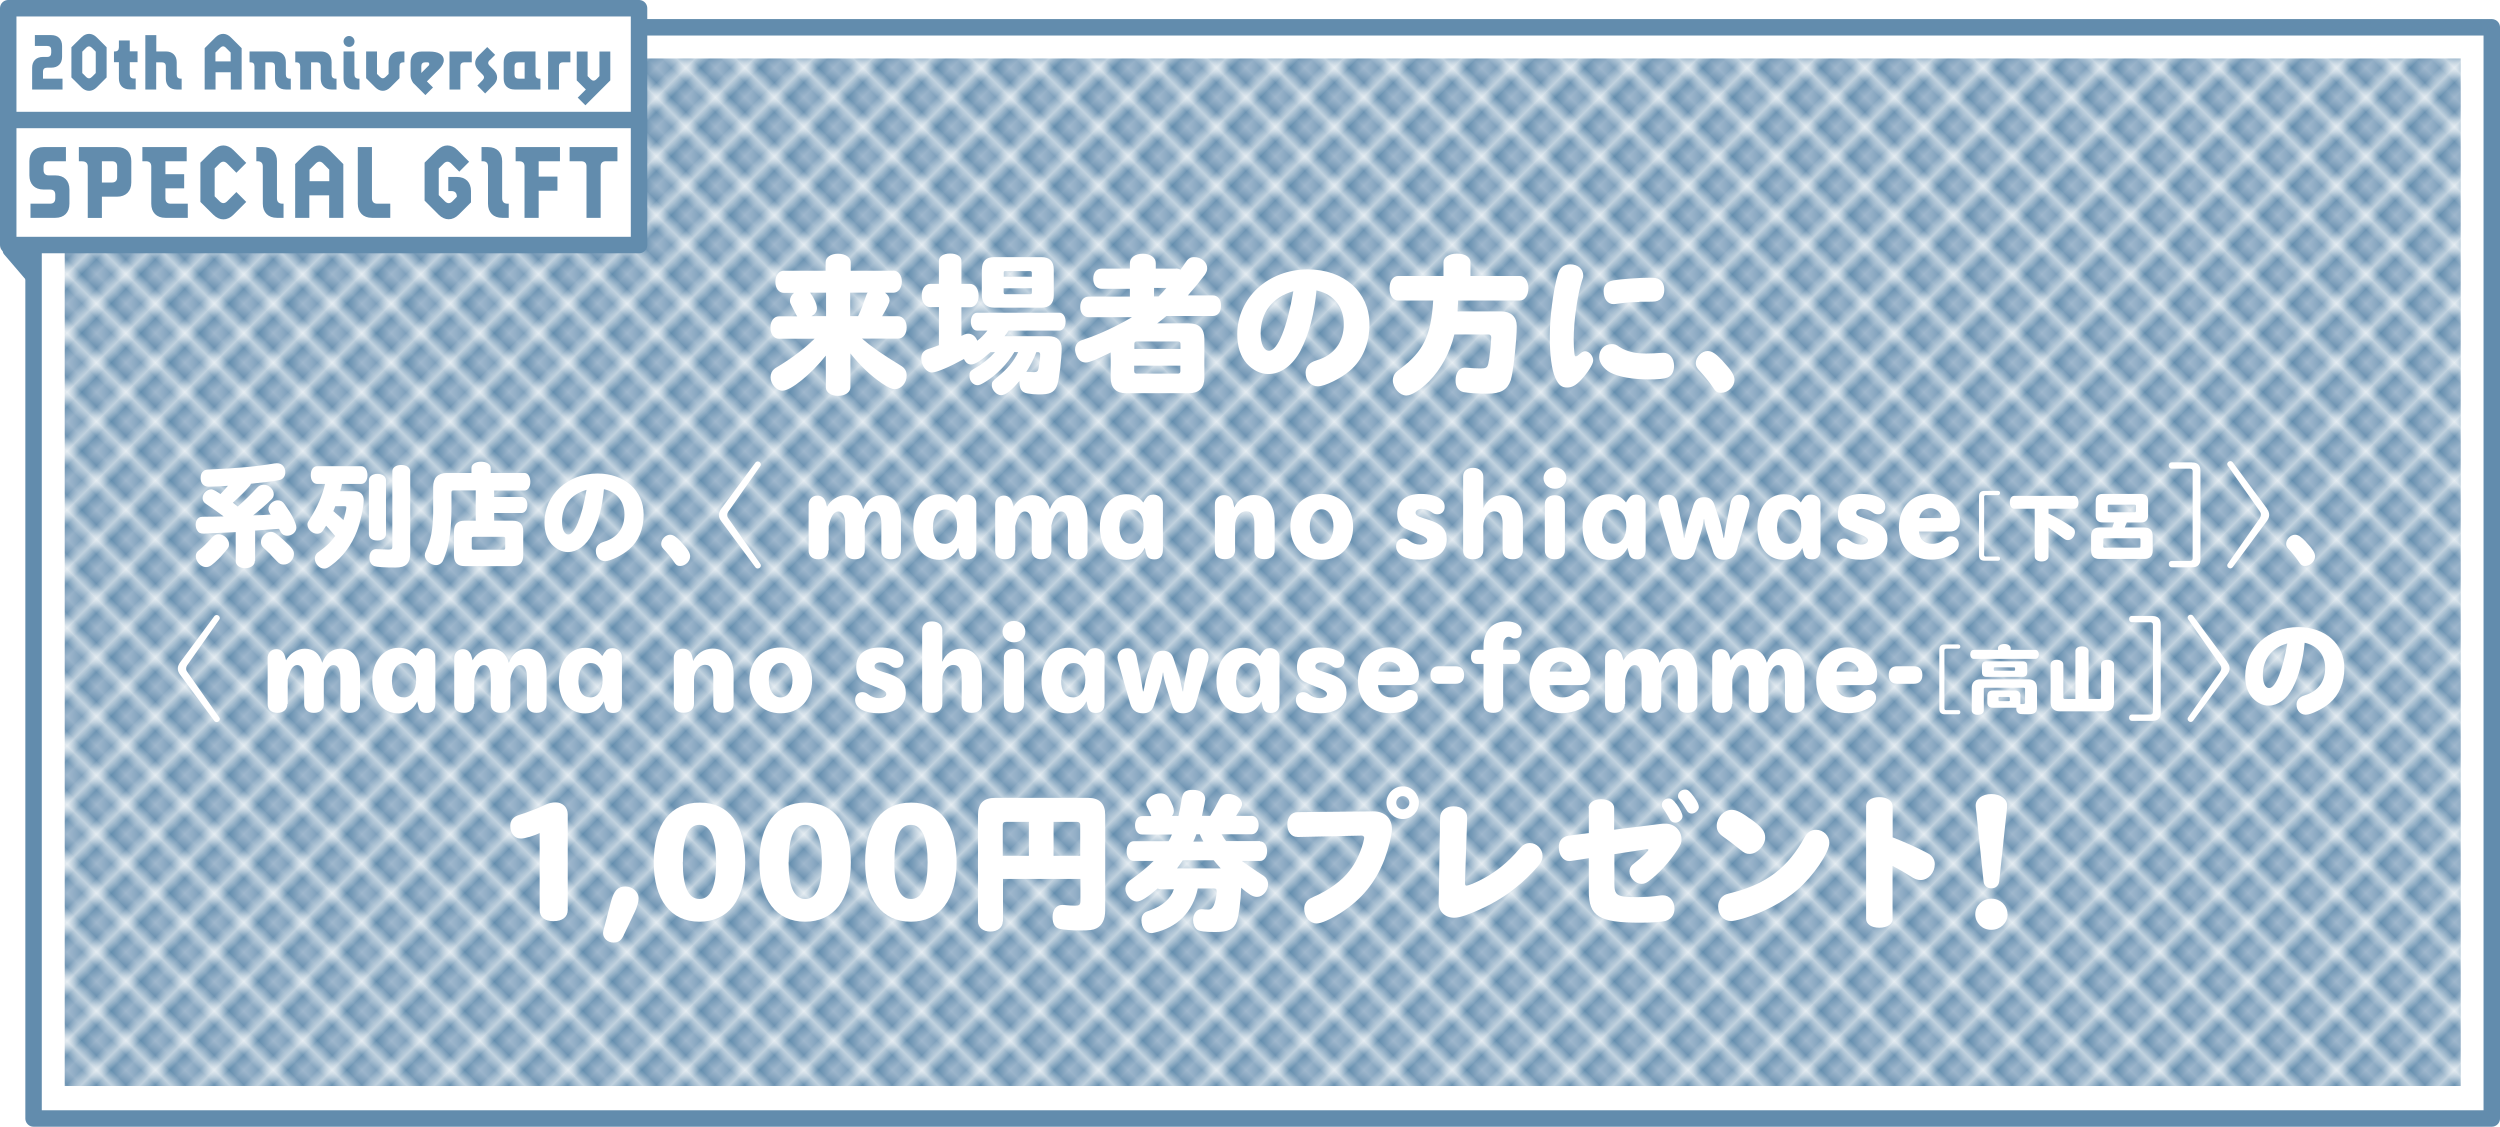
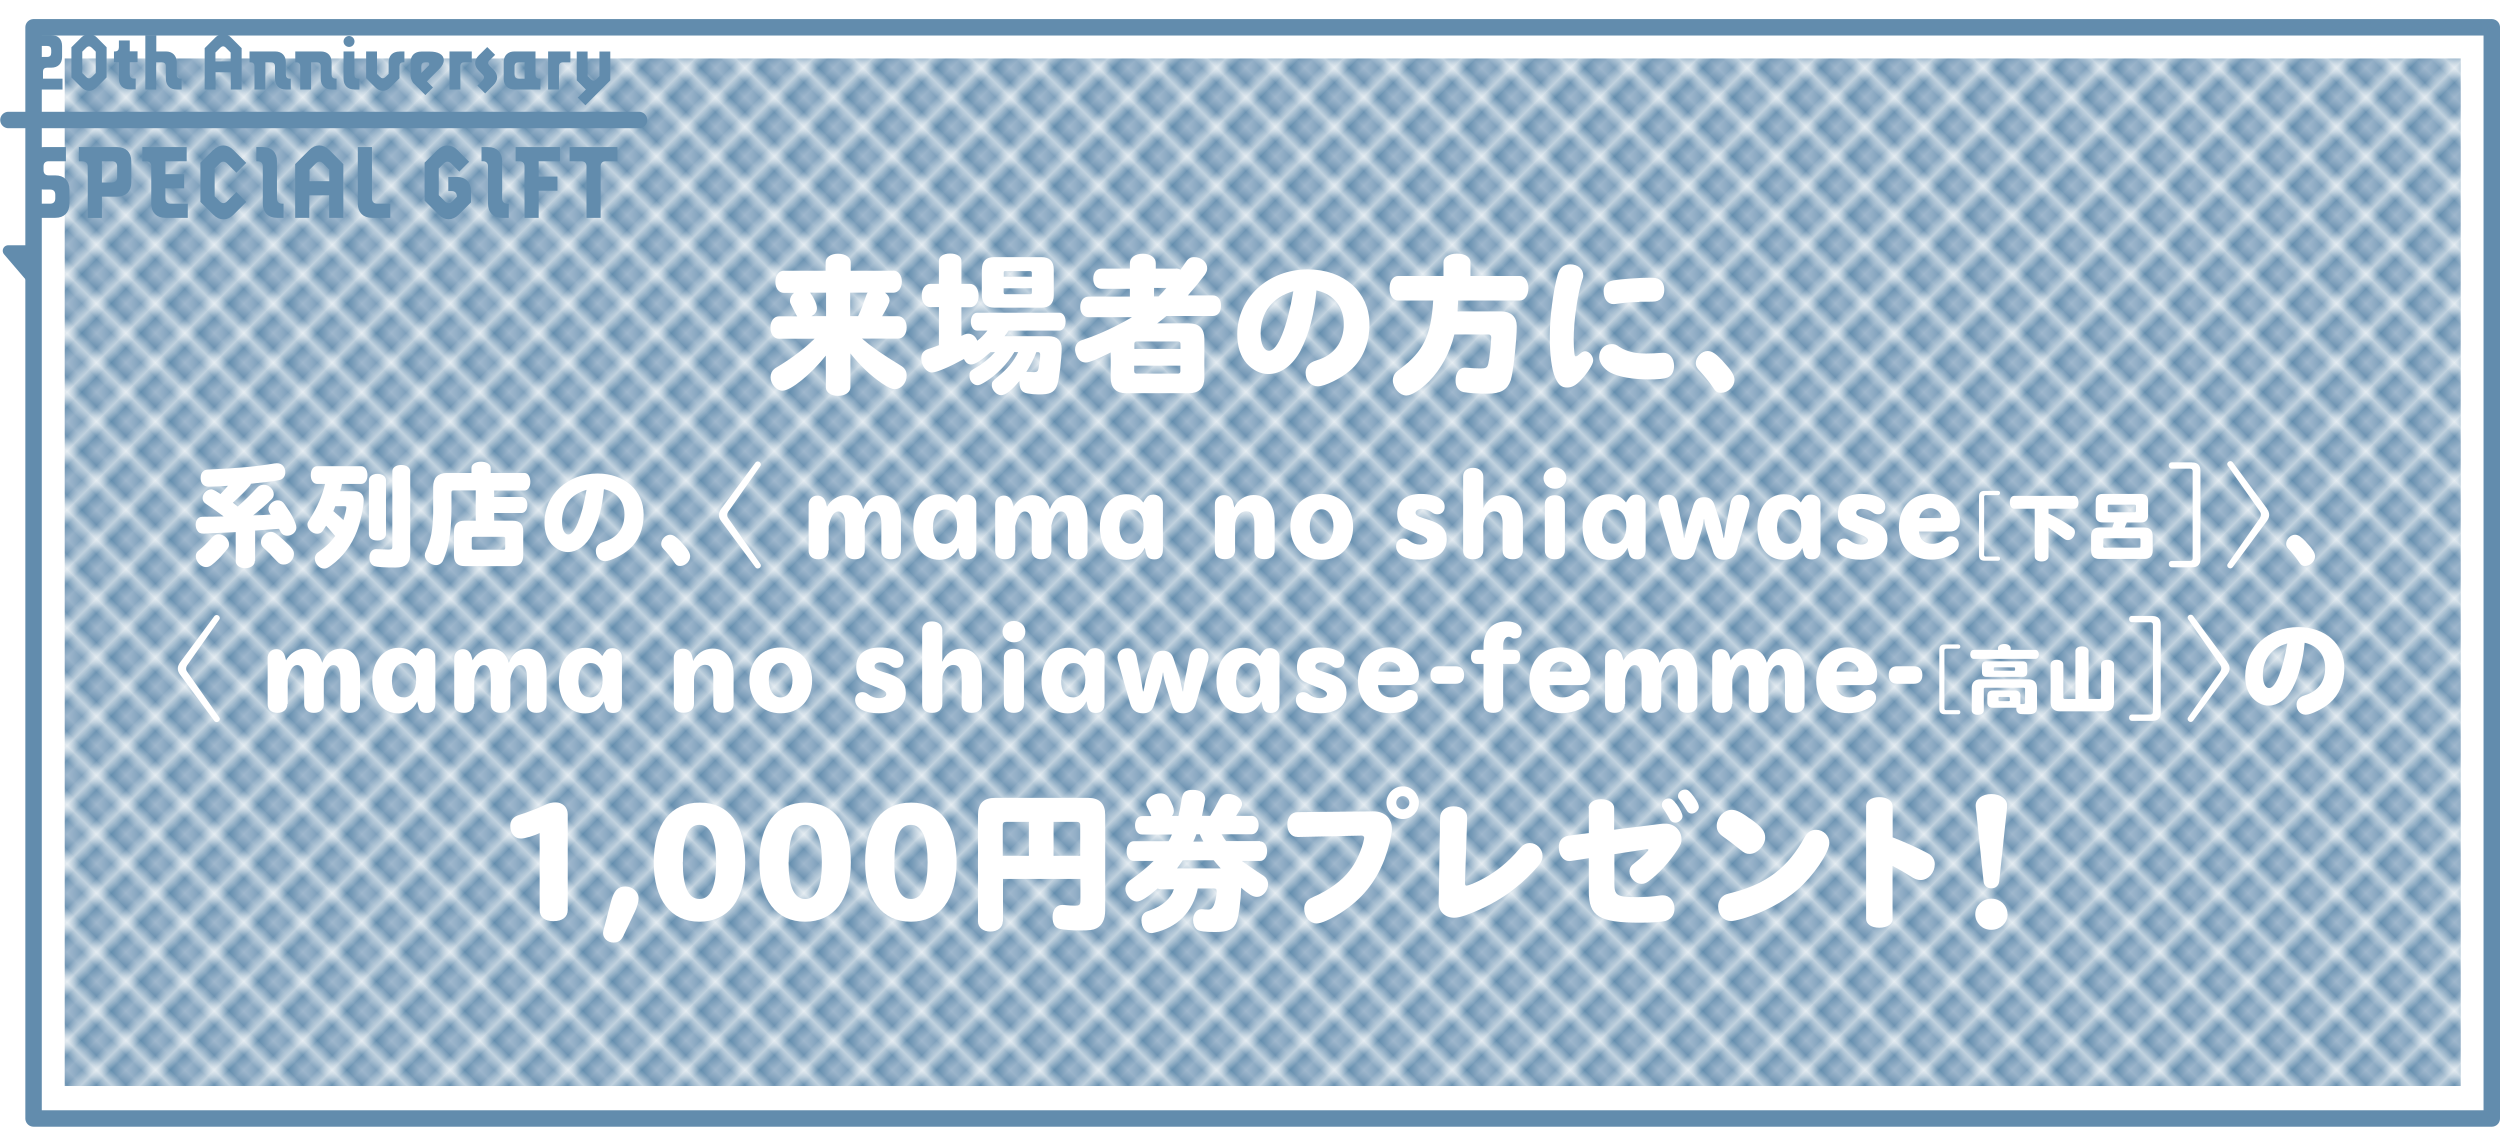
<svg xmlns="http://www.w3.org/2000/svg" id="_レイヤー_2" data-name="レイヤー 2" viewBox="0 0 227.92 102.72">
  <defs>
    <style>
      .cls-1, .cls-2 {
        fill: none;
      }

      .cls-3 {
        fill: url(#_新規パターンスウォッチ_15);
      }

      .cls-4, .cls-5 {
        fill: #628cad;
      }

      .cls-6, .cls-7 {
        fill: #fff;
      }

      .cls-8 {
        fill: #a0b8ce;
      }

      .cls-5, .cls-2, .cls-7 {
        stroke: #628cad;
        stroke-linecap: round;
        stroke-linejoin: round;
      }

      .cls-2, .cls-7 {
        stroke-width: 1.5px;
      }
    </style>
    <pattern id="_新規パターンスウォッチ_15" data-name="新規パターンスウォッチ 15" x="0" y="0" width="3.39" height="3.39" patternTransform="translate(3502.6 -9871.26) rotate(-45) scale(.95)" patternUnits="userSpaceOnUse" viewBox="0 0 3.39 3.39">
      <g>
        <rect class="cls-1" width="3.39" height="3.39" />
        <rect class="cls-4" width="3.39" height="3.39" />
        <circle class="cls-8" cx="1.69" cy="1.69" r="1.17" />
      </g>
    </pattern>
  </defs>
  <g id="_トンボ" data-name="トンボ">
    <g>
      <rect class="cls-7" x="3.06" y="2.49" width="224.11" height="99.48" />
      <polygon class="cls-3" points="5.9 99.01 5.9 5.33 224.34 5.33 224.34 99.01 5.9 99.01" />
      <g>
        <g>
-           <rect class="cls-7" x=".75" y=".75" width="57.51" height="21.59" />
          <polygon class="cls-5" points="3.01 25.5 .75 22.86 .75 22.86 3.01 22.86 3.01 25.5" />
          <g>
            <path class="cls-4" d="M3.92,6.55v.62h1.78v.99h-2.77v-1.98c0-.62.38-.99.99-.99h.38c.25,0,.37-.13.37-.38v-.25c0-.25-.12-.37-.37-.37h-1.12v-.99h1.49c.62,0,.99.37.99.99v.99c0,.62-.37.99-.99.99h-.37c-.25,0-.38.12-.38.37Z" />
            <path class="cls-4" d="M7.42,3.41c.43-.43.97-.43,1.4,0l.9.9v2.75l-.9.9c-.43.43-.97.43-1.4,0l-.91-.9v-2.75l.91-.9ZM8.38,4.36c-.17-.17-.35-.18-.53,0l-.35.35v1.95l.35.35c.18.18.36.17.53,0l.35-.35v-1.95l-.35-.35Z" />
            <path class="cls-4" d="M10.39,4.69h.08c.25,0,.37-.13.37-.38v-.62h.99v.99h.71v.99h-.71v1.11c0,.25.13.38.38.38h.16v.99h-.54c-.62,0-.99-.38-.99-.99v-1.49h-.45v-.99Z" />
            <path class="cls-4" d="M14.25,3.2v1.49h.87c.6,0,.99.37.99.99v1.11c0,.25.12.38.37.38h.08v.99h-.45c-.62,0-.99-.38-.99-.99v-1.12c0-.25-.13-.37-.38-.37h-.5v2.48h-.99V3.2h.99Z" />
            <path class="cls-4" d="M21.05,3.41l.98.98v3.77h-.99v-1.57h-1.39v1.57h-.99v-3.77l.98-.98c.43-.43.98-.43,1.41,0ZM19.64,5.6h1.39v-.81l-.43-.43c-.17-.18-.35-.18-.53,0l-.43.43v.81Z" />
            <path class="cls-4" d="M23.2,6.05c0-.25-.12-.37-.37-.37h-.08v-.99h2.32c.62,0,.99.37.99.99v1.11c0,.25.12.38.37.38h.08v.99h-.45c-.62,0-.99-.38-.99-.99v-1.12c0-.25-.13-.37-.38-.37h-.5v2.48h-.99v-2.11Z" />
            <path class="cls-4" d="M27.37,6.05c0-.25-.12-.37-.37-.37h-.08v-.99h2.32c.62,0,.99.37.99.99v1.11c0,.25.12.38.37.38h.08v.99h-.45c-.62,0-.99-.38-.99-.99v-1.12c0-.25-.13-.37-.38-.37h-.5v2.48h-.99v-2.11Z" />
            <path class="cls-4" d="M31.82,4.28c-.27,0-.5-.23-.5-.5s.23-.5.5-.5.5.22.5.5-.22.5-.5.5ZM32.31,4.69v2.1c0,.25.13.38.38.38h.08v.99h-.46c-.62,0-.99-.38-.99-.99v-2.48h.99Z" />
            <path class="cls-4" d="M36.42,4.69h.45v.99h-.08c-.25,0-.37.12-.37.37v1.08l-.82.82c-.44.44-.96.44-1.4,0l-.82-.82v-2.44h.99v2.05l.27.27c.17.17.35.17.52,0l.27-.27v-1.05c0-.62.37-.99.99-.99Z" />
            <path class="cls-4" d="M39.48,7.97l-.7.7-1.1-1.1s-.25-.3-.25-.74v-1.14c0-.62.37-.99.99-.99h.77c.72,0,1.27.26,1.27.78,0,.28-.16.55-.4.8l-1.14,1.14.56.56ZM39.12,5.94s.09-.26-.16-.26h-.18c-.25,0-.37.13-.37.36v.61l.71-.71Z" />
            <path class="cls-4" d="M40.99,4.69h2.02v.99h-.66c-.25,0-.38.12-.38.37v2.11h-.99v-3.47Z" />
            <path class="cls-4" d="M44.64,5.48c-.18.18-.17.35,0,.52l.35.35c.44.44.44.98,0,1.41l-.76.76-.71-.72.47-.48c.18-.18.18-.36.01-.52l-.35-.35c-.44-.44-.44-.96,0-1.4l.77-.76.72.71-.49.49Z" />
            <path class="cls-4" d="M48.82,6.79c0,.25.12.38.37.38h.08v.99h-2.36c-.62,0-.99-.38-.99-.99v-1.49c0-.62.38-.99.99-.99h1.91v2.1ZM46.91,6.05v.74c0,.25.13.38.38.38h.54v-1.49h-.54c-.25,0-.38.12-.38.37Z" />
            <path class="cls-4" d="M49.98,4.69h2.02v.99h-.66c-.25,0-.38.12-.38.37v2.11h-.99v-3.47Z" />
            <path class="cls-4" d="M52.67,8.9l.74-.74-.83-.83v-2.63h.99v2.24l.28.28c.17.17.35.18.53,0l.27-.28v-2.24h.99v2.63l-2.27,2.27-.69-.69Z" />
          </g>
        </g>
        <g>
          <path class="cls-4" d="M4.45,15.99h.59c.81,0,1.29.48,1.29,1.29v1.29c0,.8-.48,1.29-1.29,1.29h-2.26v-1.29h1.78c.32,0,.48-.17.48-.49v-.32c0-.32-.16-.48-.48-.48h-.59c-.81,0-1.29-.49-1.29-1.29v-1.29c0-.81.48-1.29,1.29-1.29h2.04v1.29h-1.56c-.32,0-.48.16-.48.48v.32c0,.32.16.49.48.49Z" />
          <path class="cls-4" d="M7.51,14.7h-.32v-1.29h3.49c.81,0,1.29.48,1.29,1.29v1.94c0,.8-.5,1.29-1.29,1.29h-1.39v1.94h-1.29v-4.68c0-.3-.17-.48-.49-.48ZM10.68,16.15v-.97c0-.32-.16-.48-.48-.48h-.91v1.94h.91c.32,0,.48-.17.48-.49Z" />
          <path class="cls-4" d="M17.12,19.86h-2.04c-.81,0-1.29-.49-1.29-1.29v-3.39c0-.32-.17-.48-.49-.48h-.32v-1.29h4.04v1.29h-1.94v1.18h1.71v1.29h-1.71v.91c0,.32.16.49.48.49h1.56v1.29Z" />
          <path class="cls-4" d="M19.45,13.68c.56-.56,1.26-.56,1.83,0l1.17,1.17-.9.9-.84-.84c-.22-.22-.46-.23-.69,0l-.45.45v2.54l.45.45c.23.23.47.22.69,0l.84-.84.9.9-1.17,1.17c-.56.56-1.26.56-1.83,0l-1.18-1.17v-3.58l1.18-1.17Z" />
          <path class="cls-4" d="M25.74,18.57h.11v1.29h-.6c-.8,0-1.29-.49-1.29-1.29v-3.39c0-.32-.16-.48-.48-.48h-.11v-1.29h.59c.81,0,1.29.48,1.29,1.29v3.38c0,.32.17.49.49.49Z" />
          <path class="cls-4" d="M30.03,13.68l1.27,1.28v4.9h-1.29v-2.05h-1.81v2.05h-1.29v-4.9l1.28-1.28c.56-.56,1.27-.56,1.83,0ZM28.21,16.52h1.81v-1.05l-.55-.56c-.22-.23-.46-.23-.69,0l-.56.56v1.05Z" />
          <path class="cls-4" d="M33.91,13.41v4.67c0,.32.17.49.49.49h1.18v1.29h-1.67c-.8,0-1.29-.49-1.29-1.29v-5.16h1.29Z" />
          <path class="cls-4" d="M39.88,13.68c.56-.56,1.26-.56,1.83,0l1.06,1.07-.9.9-.73-.74c-.22-.22-.46-.23-.69,0l-.45.45v2.43l.56.56c.23.23.47.23.69,0l.4-.41c0-.35-.17-.52-.49-.52h-.29v-1.29h.78c.8,0,1.29.49,1.29,1.29v1.03l-1.12,1.12c-.56.56-1.27.56-1.83,0l-1.28-1.28v-3.46l1.18-1.17Z" />
          <path class="cls-4" d="M46.27,18.57h.11v1.29h-.6c-.8,0-1.29-.49-1.29-1.29v-3.39c0-.32-.16-.48-.48-.48h-.11v-1.29h.59c.81,0,1.29.48,1.29,1.29v3.38c0,.32.17.49.49.49Z" />
          <path class="cls-4" d="M47.33,14.7h-.32v-1.29h4.04v1.29h-1.94v1.4h1.71v1.29h-1.71v2.47h-1.29v-4.68c0-.32-.17-.48-.49-.48Z" />
          <path class="cls-4" d="M52.98,14.7h-1.05v-1.29h4.36v1.29h-1.05c-.32,0-.48.16-.48.48v4.68h-1.29v-4.68c0-.32-.17-.48-.49-.48Z" />
        </g>
        <line class="cls-2" x1=".77" y1="10.94" x2="58.26" y2="10.94" />
      </g>
      <g>
        <path class="cls-6" d="M81.44,24.67c.45,0,.78.42.78,1.01s-.33,1.01-.78,1.01h-.75c.27.2.41.44.41.69,0,.21-.18.61-.68,1.45h1.46c.45,0,.78.44.78,1.02s-.31,1.02-.78,1.02h-3.29c.86.75,1.87,1.45,3.56,2.48.34.2.51.5.51.88,0,.68-.5,1.25-1.09,1.25-.28,0-.57-.13-1.19-.55-1.01-.69-1.94-1.57-2.85-2.71v3.09c0,.45-.47.78-1.12.78s-1.12-.33-1.12-.78v-2.89c-1.36,1.72-3.2,3.2-3.96,3.2-.54,0-1.08-.62-1.08-1.23,0-.33.14-.61.37-.78.04-.04.1-.07.4-.25,1.33-.82,2.37-1.63,3.25-2.48h-3.25c-.47,0-.78-.41-.78-1.02s.33-1.02.78-1.02h1.66l-.07-.11-.37-.71s-.04-.08-.08-.16c-.11-.2-.14-.28-.14-.45,0-.26.11-.47.37-.71h-.92c-.47,0-.78-.41-.78-1.01s.33-1.01.78-1.01h3.8v-.77c0-.45.47-.78,1.13-.78s1.16.33,1.16.78v.77h3.88ZM73.86,26.68c.37.5.62,1.09.62,1.42,0,.3-.17.55-.5.72h1.33v-2.14h-1.46ZM78.23,28.82c.33-.71.37-.82.78-1.98.01-.06.04-.09.1-.16h-1.6v2.14h.72Z" />
        <path class="cls-6" d="M87.98,30.48c.08-.04.18-.06.28-.06.37,0,.67.23.84.64.35-.27.61-.54.92-.92h-.94c-.34,0-.57-.34-.57-.81s.24-.82.57-.82h7.5c.33,0,.57.35.57.82s-.24.81-.57.81h-4.64l-.04.06-.04.07c-.08.13-.14.21-.2.28-.03.03-.03.04-.07.1h4c.79,0,1.2.38,1.2,1.13,0,.89-.21,2.69-.38,3.25-.2.64-.57.89-1.35.92-.11.01-.18.01-.34.01-.35,0-.72-.03-1.04-.09-.54-.08-.75-.41-.74-1.13-.67.82-1.26,1.29-1.67,1.29s-.85-.47-.85-.91c0-.3.06-.37.51-.74.92-.75,1.49-1.43,1.9-2.28h-.35c-.65,1.08-1.6,2.06-2.61,2.69-.37.23-.58.33-.75.33-.41,0-.74-.4-.74-.86,0-.33.08-.45.47-.67.75-.42,1.38-.94,1.86-1.49h-.4c-.77.71-1.42,1.13-1.76,1.13-.3,0-.51-.16-.67-.5-1.36.75-2.51,1.23-2.91,1.23-.51,0-.98-.62-.98-1.3,0-.41.18-.67.57-.82.2-.06.54-.18,1.04-.37v-3.47h-.79c-.45,0-.78-.44-.78-1.06s.33-1.06.78-1.06h.79v-2.13c0-.37.42-.64,1.02-.64s1.03.27,1.03.64v2.13h.79c.45,0,.78.45.78,1.08s-.33,1.05-.78,1.05h-.79v2.61l.31-.14ZM89.52,24.57c0-.77.37-1.13,1.13-1.13h4.29c.75,0,1.13.38,1.13,1.13v2.35c0,.75-.38,1.13-1.13,1.13h-4.27c-.75,0-1.13-.37-1.16-1.13v-2.35ZM94.07,25.23v-.38c0-.08-.06-.14-.14-.14h-2.28c-.1,0-.14.04-.14.14v.38h2.57ZM91.51,26.68c0,.1.04.14.14.14h2.28c.1,0,.14-.04.14-.14v-.4h-2.57v.4ZM94.48,32.11c-.23.61-.54,1.22-.91,1.79.27.01.64.03.72.03.25,0,.35-.1.4-.38.03-.18.06-.41.1-.67.03-.21.04-.38.04-.54,0-.14-.06-.23-.17-.23h-.18Z" />
        <path class="cls-6" d="M107.21,24.48c.16,0,.28.03.41.11.11-.14.25-.35.43-.61.23-.38.45-.54.82-.54.65,0,1.19.45,1.19,1.02,0,.2-.07.38-.23.61-.54.71-.95,1.2-1.53,1.86h2.24c.48,0,.78.35.78.94s-.3.94-.78.94h-4.2c-.28.25-.58.48-.84.67h2.88c.95,0,1.42.47,1.42,1.42v3.53c0,.94-.48,1.42-1.42,1.42h-5.7c-.94,0-1.42-.48-1.42-1.42v-2.3c-1.22.62-1.94.92-2.27.92-.37,0-.67-.21-.84-.61-.08-.18-.14-.42-.14-.58,0-.31.13-.57.37-.72.1-.08.18-.11.57-.24,1.22-.4,2.86-1.16,4.25-1.98h-3.93c-.48,0-.79-.37-.79-.94s.31-.94.79-.94h3.74v-.71h-2.57c-.47,0-.77-.35-.77-.92s.3-.92.77-.92h2.57v-.51c0-.5.5-.85,1.18-.85s1.18.35,1.18.85v.51h1.83ZM107.62,31.81v-.47c0-.14-.07-.2-.21-.21h-3.78c-.14,0-.21.07-.21.21v.47h4.21ZM103.41,33.85c0,.14.06.2.21.21h3.78c.14,0,.2-.07.21-.21v-.51h-4.21v.51ZM105.62,27.03c.21-.21.5-.51.72-.78h-1.13v.78h.41Z" />
        <path class="cls-6" d="M118.58,31.95c-.74,1.38-1.8,2.15-2.96,2.15-.71,0-1.4-.35-1.96-.96-.58-.67-.86-1.54-.86-2.67,0-3.32,2.82-5.91,6.44-5.91,3.29,0,5.61,2.07,5.61,4.99,0,1.77-.61,3.25-1.79,4.25-.79.69-2.27,1.42-2.91,1.42s-1.12-.51-1.12-1.23c0-.41.2-.75.55-.95.14-.08.21-.11.48-.2,1.57-.47,2.45-1.64,2.45-3.3,0-1.52-.88-2.65-2.32-3.02-.04-.01-.1-.03-.17-.04-.17,2.07-.71,4.08-1.45,5.47ZM114.93,30.41c0,.95.3,1.57.77,1.57.78,0,1.64-2.1,2.21-5.43-1.9.54-2.98,1.93-2.98,3.86Z" />
        <path class="cls-6" d="M138.56,25.16c.45,0,.78.48.78,1.12s-.33,1.12-.78,1.12h-5.63c0,.21-.01.37-.04.75v.24s3.97,0,3.97,0c.89,0,1.42.5,1.42,1.33,0,1.33-.34,4.32-.55,4.95-.31.88-.91,1.22-2.14,1.22-.86,0-1.74-.06-2.15-.14-.47-.1-.74-.48-.74-1.05,0-.71.33-1.18.84-1.18.04,0,.11,0,.2.01.37.03.86.06,1.25.06.48,0,.6-.07.69-.42.1-.35.27-1.91.27-2.41,0-.17-.1-.27-.27-.27h-3.09c-.4,1.67-1.21,3.16-2.32,4.29-.78.77-1.59,1.28-2.06,1.28-.61,0-1.23-.71-1.23-1.4,0-.25.1-.52.28-.71q.06-.07.45-.37c2.07-1.56,2.76-3.02,2.95-6.18h-3.2c-.45,0-.78-.45-.78-1.12s.33-1.12.78-1.12h4.14v-1.26c0-.45.51-.78,1.23-.78s1.23.33,1.23.78v1.26h4.51Z" />
        <path class="cls-6" d="M145.25,32.86c0,.34-.47,1.08-1.09,1.76-.48.51-.84.71-1.29.71-.51,0-.79-.24-1.08-.89-.33-.74-.5-2.08-.5-3.8s.31-4.1.71-5.56c.18-.68.54-.98,1.16-.98.68,0,1.18.42,1.18,1.01,0,.14-.01.21-.13.54-.4,1.26-.74,3.67-.74,5.29,0,.51.03.98.07,1.3.01.18.06.25.13.25s.2-.08.37-.24c.14-.14.33-.23.47-.23.37,0,.74.43.74.84ZM147.65,31.63c.38.28,1.12.52,1.74.57.14.01.47.03.68.03.44,0,1.06-.03,1.39-.06.13-.01.14-.01.2-.01.55,0,.96.5.96,1.18,0,.54-.2.92-.6,1.08-.26.11-.82.17-1.67.17-1.52,0-2.78-.23-3.53-.62-.62-.34-1.03-.89-1.03-1.42,0-.69.48-1.18,1.15-1.18.27,0,.43.06.71.27ZM149.46,27.53c-.72.01-1.33.06-2.08.17-.08.01-.18.03-.27.03-.54,0-.91-.48-.91-1.18,0-.55.28-.88.89-.99s2.32-.24,3.27-.24c.52,0,.72.03.92.16.3.18.45.51.45.96,0,.67-.4,1.06-1.06,1.06-.23.01-.38.01-.43.01h-.79Z" />
        <path class="cls-6" d="M157.04,32.9c.79.84,1.09,1.3,1.09,1.73,0,.61-.58,1.18-1.22,1.18-.34,0-.5-.1-.75-.5-.31-.47-.82-1.09-1.29-1.59-.18-.2-.27-.38-.27-.61,0-.55.54-1.11,1.08-1.11.38,0,.75.24,1.36.89Z" />
        <path class="cls-6" d="M23.23,51.16c0,.37-.36.64-.87.64s-.87-.26-.87-.64v-2.65l-.37.02q-2.31.12-2.53.12c-.33,0-.49-.08-.62-.31-.09-.14-.13-.33-.13-.51,0-.35.17-.62.43-.69q.1-.03.44-.03c.54,0,1.35-.02,1.68-.03-.51-.38-.97-.71-1.61-1.14-.21-.14-.31-.31-.31-.53,0-.4.39-.8.79-.8q.18,0,.68.32c.08.05.12.08.16.11.15-.15.46-.49.68-.75-.58.04-1.47.08-1.75.08-.47,0-.74-.3-.74-.79,0-.31.1-.53.28-.65.13-.1.23-.12.57-.13.94-.04,2.39-.13,2.88-.18.75-.05,2.32-.24,2.99-.37.11-.01.16-.02.23-.02.46,0,.77.33.77.82,0,.38-.21.65-.56.72-.34.08-1.58.23-2.57.33-.04.1-.08.16-.12.2-.4.48-.94,1-1.53,1.53l.13.1c.17.13.21.16.32.25.62-.55,1.28-1.19,1.73-1.69.2-.21.39-.3.65-.3.47,0,.9.42.9.88,0,.17-.07.32-.21.46-.44.43-1.03.95-1.67,1.45.53-.01,1.12-.03,1.6-.07-.14-.18-.21-.36-.21-.5,0-.4.43-.8.85-.8.27,0,.45.11.63.36.45.66.49.72.69,1.08.24.47.38.83.38,1.04,0,.41-.38.75-.85.75-.25,0-.46-.11-.56-.31-.03-.04-.04-.08-.17-.32l-.46.03-.36.03c-.36.02-.37.02-.97.07l-.39.03v2.76ZM19.98,50.9c-.29.29-.52.49-.67.6-.18.14-.34.2-.53.2-.47,0-.93-.49-.93-.99,0-.25.1-.4.32-.57.14-.11.35-.29.54-.48l.1-.11.05-.04c.06-.06.21-.22.51-.54.17-.18.33-.26.56-.26.49,0,.95.44.95.9,0,.28-.01.3-.81,1.2l-.1.08ZM24.67,50.54s-.03-.03-.06-.05c-.17-.15-.45-.42-.62-.58-.14-.14-.2-.3-.2-.5,0-.47.45-.92.9-.92.29,0,.48.12,1.22.8.72.65.89.88.89,1.21,0,.52-.44.97-.93.97-.24,0-.39-.06-.6-.28l-.37-.38-.24-.25Z" />
        <path class="cls-6" d="M32.34,44.78c.51,0,.82.31.82.8,0,.64-.3,2.03-.61,2.83-.49,1.3-1.32,2.39-2.36,3.14-.32.23-.45.29-.64.29-.44,0-.85-.45-.85-.92,0-.19.09-.38.22-.51.03-.02.05-.03.18-.13.6-.42,1.08-.89,1.46-1.41l-.13-.15c-.3-.35-.49-.57-.7-.79-.15.24-.26.4-.31.48-.12.17-.3.25-.51.25-.44,0-.88-.42-.88-.83,0-.17.02-.21.26-.58.65-1.03,1.08-2.04,1.35-3.13h-.73c-.34,0-.58-.33-.58-.81s.24-.81.58-.81h4.01c.34,0,.58.34.58.82s-.23.8-.58.8h-1.74l-.02.08c-.03.19-.06.3-.14.58h1.33ZM30.52,46.72c.29.23.54.46.79.7.13-.4.27-1.01.27-1.15,0-.07-.04-.12-.13-.12h-.88l-.02.05-.03.08c-.05.15-.1.23-.13.32l.14.11ZM33.63,43.78c0-.34.32-.58.78-.58s.78.25.78.58v4.92c0,.34-.32.58-.79.58s-.77-.23-.77-.58v-4.92ZM37.4,50.41c0,.95-.38,1.33-1.32,1.33-1.05,0-1.68-.04-1.95-.13-.29-.11-.45-.37-.45-.79,0-.46.24-.76.62-.76.03,0,.07,0,.14.01.19.01.77.03.97.03.29,0,.36-.05.36-.28v-6.85c0-.34.33-.58.81-.58s.82.25.82.58v7.42Z" />
        <path class="cls-6" d="M41.32,44.71c-.11,0-.16.05-.16.16v1.39c0,1.9-.19,3.37-.6,4.43-.11.29-.18.45-.23.53-.14.19-.35.3-.57.3-.52,0-1.03-.44-1.03-.89,0-.13.02-.22.1-.4.46-1.04.62-1.88.66-3.41v-2.42c0-.85.43-1.28,1.28-1.28h2.21v-.45c0-.34.36-.58.87-.58s.89.24.89.58v.45h3.08c.31,0,.53.34.53.81s-.22.79-.53.79h-2.77v.59h2.5c.31,0,.53.31.53.73s-.22.73-.53.73h-2.5v.7h1.69c.64,0,.96.32.96.96v2.22c0,.64-.32.96-.96.96h-4.39c-.64,0-.96-.32-.96-.96v-2.22c0-.64.32-.96.96-.96h1.02v-2.76h-2.05ZM45.9,50.12c.11,0,.15-.05.16-.16v-.86c0-.11-.05-.15-.16-.16h-2.73c-.11,0-.16.05-.16.16v.86c0,.11.04.15.16.16h2.73Z" />
        <path class="cls-6" d="M53.98,48.71c-.55,1.03-1.35,1.62-2.22,1.62-.53,0-1.05-.27-1.47-.72-.44-.5-.65-1.16-.65-2,0-2.49,2.12-4.44,4.83-4.44,2.47,0,4.21,1.55,4.21,3.74,0,1.33-.46,2.44-1.34,3.19-.6.52-1.7,1.06-2.18,1.06s-.84-.38-.84-.92c0-.31.15-.56.41-.71.11-.06.16-.08.36-.15,1.18-.35,1.84-1.23,1.84-2.48,0-1.14-.66-1.99-1.74-2.27-.03-.01-.07-.02-.13-.03-.13,1.55-.53,3.06-1.08,4.1ZM51.24,47.55c0,.71.22,1.18.57,1.18.58,0,1.23-1.57,1.66-4.07-1.43.4-2.23,1.45-2.23,2.89Z" />
        <path class="cls-6" d="M62.1,49.42c.6.63.82.98.82,1.3,0,.46-.44.88-.91.88-.26,0-.37-.08-.56-.37-.23-.35-.62-.82-.97-1.19-.14-.15-.2-.29-.2-.46,0-.41.4-.83.81-.83.29,0,.56.18,1.02.67Z" />
        <path class="cls-6" d="M66.42,46.6c-.07.11-.12.23-.12.35s.03.21.12.33l2.9,4.13c.04.05.05.1.05.15,0,.14-.13.27-.28.27-.1,0-.18-.04-.23-.12l-3.11-4.2c-.15-.2-.21-.37-.21-.57,0-.18.07-.36.21-.55l3.11-4.2c.05-.08.15-.12.23-.12.15,0,.28.13.28.27,0,.05-.01.1-.05.15l-2.9,4.13Z" />
        <path class="cls-6" d="M75.52,50.18c0,.49-.36.81-.91.81s-.89-.3-.89-.8v-4.21c0-.45.34-.8.79-.8.38,0,.68.24.79.66l.1.36c.31-.61,1.03-1.06,1.7-1.06.82,0,1.36.44,1.6,1.29.31-.83.9-1.29,1.7-1.29,1.08,0,1.74.87,1.74,2.3v2.74c0,.5-.35.81-.91.81s-.88-.3-.88-.8v-2.42c0-.73-.22-1.14-.63-1.14-.38,0-.71.47-.88,1.3v2.25c0,.5-.35.81-.9.81s-.89-.3-.89-.8v-2.42c0-.72-.23-1.14-.63-1.14s-.69.47-.87,1.33v2.22Z" />
        <path class="cls-6" d="M87.44,45.47c.16-.26.39-.38.7-.38.49,0,.87.35.87.81v4.24c0,.55-.28.86-.78.86-.43,0-.67-.18-.75-.56l-.12-.5c-.35.72-.93,1.1-1.69,1.1-1.48,0-2.41-1.17-2.41-3.01,0-1.72,1.01-2.97,2.4-2.97.68,0,1.13.21,1.56.75l.21-.34ZM85.05,48.03c0,1.01.38,1.55,1.11,1.55.65,0,1.1-.65,1.1-1.59s-.42-1.54-1.07-1.54c-.69,0-1.13.62-1.13,1.58Z" />
        <path class="cls-6" d="M92.53,50.18c0,.49-.36.81-.91.81s-.89-.3-.89-.8v-4.21c0-.45.34-.8.79-.8.38,0,.68.24.79.66l.1.36c.31-.61,1.03-1.06,1.7-1.06.82,0,1.36.44,1.6,1.29.31-.83.9-1.29,1.7-1.29,1.08,0,1.74.87,1.74,2.3v2.74c0,.5-.35.81-.91.81s-.88-.3-.88-.8v-2.42c0-.73-.22-1.14-.63-1.14-.38,0-.71.47-.88,1.3v2.25c0,.5-.35.81-.9.81s-.89-.3-.89-.8v-2.42c0-.72-.23-1.14-.63-1.14s-.69.47-.87,1.33v2.22Z" />
        <path class="cls-6" d="M104.45,45.47c.16-.26.39-.38.7-.38.49,0,.87.35.87.81v4.24c0,.55-.28.86-.78.86-.43,0-.67-.18-.75-.56l-.12-.5c-.35.72-.93,1.1-1.69,1.1-1.48,0-2.41-1.17-2.41-3.01,0-1.72,1.01-2.97,2.4-2.97.68,0,1.13.21,1.56.75l.21-.34ZM102.05,48.03c0,1.01.38,1.55,1.11,1.55.65,0,1.1-.65,1.1-1.59s-.42-1.54-1.07-1.54c-.69,0-1.13.62-1.13,1.58Z" />
        <path class="cls-6" d="M112.53,46.27c.29-.68,1-1.14,1.77-1.14,1.18,0,1.91.92,1.91,2.38v2.66c0,.5-.35.81-.93.81s-.92-.3-.92-.8v-2.42c0-.77-.25-1.15-.75-1.15-.56,0-1.01.6-1.01,1.34v2.22c0,.5-.36.81-.94.81s-.9-.3-.9-.8v-4.24c0-.46.35-.8.83-.8.44,0,.74.25.84.69l.1.44Z" />
        <path class="cls-6" d="M123.36,48.03c0,1.79-1.16,3-2.86,3s-2.86-1.21-2.86-3,1.17-3,2.87-3,2.85,1.23,2.85,3ZM119.41,48c0,.95.44,1.58,1.08,1.58s1.08-.64,1.08-1.57-.46-1.58-1.08-1.58-1.08.66-1.08,1.57Z" />
        <path class="cls-6" d="M130.12,47.35c1.25.37,1.78.9,1.78,1.8,0,1.18-.9,1.88-2.43,1.88-1.35,0-2.19-.47-2.19-1.23,0-.41.27-.7.65-.7.21,0,.37.06.56.21.27.21.62.34.96.34.4,0,.67-.16.67-.38,0-.2-.22-.36-.74-.56l-.31-.12c-.35-.14-.73-.3-.99-.43-.46-.23-.7-.69-.7-1.32,0-1.16.78-1.81,2.17-1.81.71,0,1.37.16,1.74.43.29.2.42.42.42.75,0,.4-.27.68-.65.68-.21,0-.35-.05-.53-.19-.21-.17-.63-.31-.95-.31-.3,0-.52.15-.52.34,0,.23.16.34.74.52l.32.1Z" />
        <path class="cls-6" d="M135.24,46.32c.27-.7.95-1.18,1.69-1.18,1.18,0,1.91.92,1.91,2.38v2.66c0,.5-.35.81-.93.81s-.92-.3-.92-.8v-2.42c0-.77-.25-1.15-.75-1.15-.56,0-1.01.6-1.01,1.34v2.22c0,.5-.36.81-.94.81s-.9-.3-.9-.8v-6.74c0-.5.34-.8.9-.8s.94.32.94.81v2.86Z" />
        <path class="cls-6" d="M142.8,43.59c0,.55-.45.97-1.04.97s-1.04-.42-1.04-.97.45-.98,1.04-.98,1.04.43,1.04.98ZM142.67,50.18c0,.5-.35.81-.92.81s-.91-.31-.91-.81v-4.22c0-.5.35-.81.91-.81s.92.31.92.81v4.22Z" />
        <path class="cls-6" d="M148.46,45.47c.16-.26.39-.38.7-.38.49,0,.87.35.87.81v4.24c0,.55-.28.86-.78.86-.43,0-.67-.18-.75-.56l-.12-.5c-.35.72-.93,1.1-1.69,1.1-1.48,0-2.41-1.17-2.41-3.01,0-1.72,1.01-2.97,2.4-2.97.68,0,1.13.21,1.56.75l.21-.34ZM146.06,48.03c0,1.01.38,1.55,1.11,1.55.65,0,1.1-.65,1.1-1.59s-.42-1.54-1.07-1.54c-.69,0-1.13.62-1.13,1.58Z" />
        <path class="cls-6" d="M155.34,47.32c-.02.28-.14.84-.3,1.34l-.51,1.61c-.16.52-.48.76-1,.76-.62,0-1-.29-1.17-.87l-1.05-3.65c-.07-.27-.11-.42-.11-.57,0-.5.37-.84.91-.84.43,0,.73.29.83.79l.36,1.81c.07.35.13.72.22,1.33h.05c.13-.7.27-1.28.35-1.55l.48-1.46c.16-.47.46-.69.95-.69s.79.22.95.69l.48,1.46c.11.34.19.75.35,1.55h.05c.08-.56.17-1.09.22-1.33l.36-1.81c.1-.5.4-.79.83-.79.54,0,.91.34.91.83,0,.17-.02.31-.11.58l-1.05,3.65c-.17.57-.56.87-1.17.87-.52,0-.84-.23-1-.76l-.51-1.61c-.16-.5-.28-1.06-.3-1.34h-.04Z" />
        <path class="cls-6" d="M164.4,45.47c.16-.26.39-.38.7-.38.49,0,.87.35.87.81v4.24c0,.55-.28.86-.78.86-.43,0-.67-.18-.75-.56l-.12-.5c-.35.72-.93,1.1-1.69,1.1-1.48,0-2.41-1.17-2.41-3.01,0-1.72,1.01-2.97,2.4-2.97.68,0,1.13.21,1.56.75l.21-.34ZM162.01,48.03c0,1.01.38,1.55,1.11,1.55.65,0,1.1-.65,1.1-1.59s-.42-1.54-1.07-1.54c-.69,0-1.13.62-1.13,1.58Z" />
        <path class="cls-6" d="M170.3,47.35c1.25.37,1.78.9,1.78,1.8,0,1.18-.9,1.88-2.43,1.88-1.35,0-2.19-.47-2.19-1.23,0-.41.27-.7.65-.7.21,0,.37.06.56.21.27.21.62.34.96.34.4,0,.67-.16.67-.38,0-.2-.22-.36-.74-.56l-.31-.12c-.35-.14-.73-.3-.99-.43-.46-.23-.7-.69-.7-1.32,0-1.16.78-1.81,2.17-1.81.71,0,1.37.16,1.74.43.29.2.41.42.41.75,0,.4-.27.68-.65.68-.21,0-.35-.05-.53-.19-.21-.17-.63-.31-.95-.31-.3,0-.52.15-.52.34,0,.23.16.34.74.52l.32.1Z" />
        <path class="cls-6" d="M174.95,48.46c.04.69.49,1.12,1.19,1.12.48,0,.83-.14,1.23-.48.17-.14.32-.2.5-.2.42,0,.71.3.71.7,0,.29-.11.49-.36.72-.47.42-1.32.7-2.16.7-1.8,0-2.94-1.15-2.94-2.95s1.17-3.05,2.87-3.05c1.44,0,2.69,1.15,2.69,2.46,0,.64-.33.98-.94.98h-2.81ZM176.8,47.24c.11,0,.17-.05.17-.14,0-.38-.49-.78-.97-.78-.52,0-.97.4-1.02.91h1.82Z" />
        <path class="cls-6" d="M182.16,44.76c.11,0,.18.08.18.19s-.07.19-.18.19h-1.11c-.11,0-.16.06-.16.16v5.28c0,.11.06.16.16.16h1.11c.11,0,.18.08.18.19s-.07.19-.18.19h-1.24c-.33,0-.5-.17-.5-.5v-5.37c0-.33.17-.5.5-.5h1.24Z" />
        <path class="cls-6" d="M186.76,46.82c1.03.52,1.49.79,2.17,1.25.16.11.24.25.24.44,0,.38-.3.73-.64.73-.17,0-.25-.04-.5-.22-.64-.47-.86-.63-1.27-.91v2.62c0,.27-.27.46-.63.46s-.63-.19-.63-.46v-4.35h-1.88c-.23,0-.39-.23-.39-.58s.16-.59.39-.59h5.48c.23,0,.39.24.39.59s-.16.58-.39.58h-2.34v.45Z" />
        <path class="cls-6" d="M195.48,48.09c.52,0,.78.26.78.78v1.31c0,.52-.25.78-.78.78h-4.06c-.52,0-.78-.25-.78-.78v-1.31c0-.52.25-.78.78-.78h1.15c.06-.16.11-.29.16-.46h-1.03c-.42,0-.64-.21-.64-.64v-1.32c0-.43.21-.64.64-.64h3.5c.42,0,.64.21.64.64v1.32c0,.42-.21.64-.64.64h-1.31v.04s-.04.07-.04.07c-.06.13-.09.22-.14.35h1.78ZM195.03,49.93c.07,0,.1-.04.11-.11v-.64c0-.07-.04-.1-.11-.11h-3.17c-.07,0-.11.04-.11.11v.64c0,.07.03.1.11.11h3.17ZM194.62,46.7c.07,0,.1-.04.11-.11v-.47c0-.07-.04-.1-.11-.11h-2.35c-.07,0-.11.04-.11.11v.47c0,.07.03.1.11.11h2.35Z" />
        <path class="cls-6" d="M199.85,42.16c.5,0,.76.25.76.75v8.06c0,.5-.26.75-.76.75h-1.86c-.16,0-.27-.12-.27-.29s.11-.29.27-.29h1.67c.16,0,.24-.08.24-.24v-7.93c0-.16-.08-.24-.24-.24h-1.67c-.16,0-.27-.12-.27-.29s.11-.29.27-.29h1.86Z" />
        <path class="cls-6" d="M206.67,46.38c.15.2.21.38.21.58,0,.17-.07.34-.21.54l-3.11,4.2c-.05.07-.15.12-.23.12-.15,0-.28-.13-.28-.27,0-.05.02-.11.05-.15l2.9-4.13c.07-.11.12-.23.12-.34,0-.13-.03-.21-.12-.34l-2.9-4.13s-.05-.1-.05-.15c0-.14.13-.27.28-.27.08,0,.18.04.23.12l3.11,4.2Z" />
        <path class="cls-6" d="M210.24,49.42c.6.63.82.98.82,1.3,0,.46-.44.88-.91.88-.26,0-.37-.08-.56-.37-.23-.35-.62-.82-.97-1.19-.14-.15-.2-.29-.2-.46,0-.41.4-.83.81-.83.29,0,.56.18,1.02.67Z" />
        <path class="cls-6" d="M17.09,60.6c-.07.11-.12.23-.12.35s.03.21.12.33l2.9,4.13c.04.05.05.1.05.15,0,.14-.13.27-.28.27-.1,0-.18-.04-.23-.12l-3.11-4.2c-.15-.2-.21-.37-.21-.57,0-.18.07-.36.21-.55l3.11-4.2c.05-.08.15-.12.23-.12.15,0,.28.13.28.27,0,.05-.01.1-.05.15l-2.9,4.13Z" />
        <path class="cls-6" d="M26.2,64.18c0,.49-.36.81-.91.81s-.89-.3-.89-.8v-4.21c0-.45.34-.8.79-.8.38,0,.68.24.79.66l.1.36c.31-.61,1.03-1.06,1.7-1.06.82,0,1.36.44,1.6,1.29.31-.83.9-1.29,1.7-1.29,1.08,0,1.74.87,1.74,2.3v2.74c0,.5-.35.81-.91.81s-.88-.3-.88-.8v-2.42c0-.73-.22-1.14-.63-1.14-.38,0-.71.47-.88,1.3v2.25c0,.5-.35.81-.9.81s-.89-.3-.89-.8v-2.42c0-.72-.23-1.14-.63-1.14s-.69.47-.87,1.33v2.22Z" />
        <path class="cls-6" d="M38.12,59.47c.16-.26.39-.38.7-.38.49,0,.87.35.87.81v4.24c0,.55-.28.86-.78.86-.43,0-.67-.18-.75-.56l-.12-.5c-.35.72-.93,1.1-1.69,1.1-1.48,0-2.41-1.17-2.41-3.01,0-1.72,1.01-2.97,2.4-2.97.68,0,1.13.21,1.56.75l.21-.34ZM35.73,62.03c0,1.01.38,1.55,1.11,1.55.65,0,1.1-.65,1.1-1.59s-.42-1.54-1.07-1.54c-.69,0-1.13.62-1.13,1.58Z" />
        <path class="cls-6" d="M43.21,64.18c0,.49-.36.81-.91.81s-.89-.3-.89-.8v-4.21c0-.45.34-.8.79-.8.38,0,.68.24.79.66l.1.36c.31-.61,1.03-1.06,1.7-1.06.82,0,1.36.44,1.6,1.29.31-.83.9-1.29,1.7-1.29,1.08,0,1.74.87,1.74,2.3v2.74c0,.5-.35.81-.91.81s-.88-.3-.88-.8v-2.42c0-.73-.22-1.14-.63-1.14-.38,0-.71.47-.88,1.3v2.25c0,.5-.35.81-.9.81s-.89-.3-.89-.8v-2.42c0-.72-.23-1.14-.63-1.14s-.69.47-.87,1.33v2.22Z" />
        <path class="cls-6" d="M55.13,59.47c.16-.26.39-.38.7-.38.49,0,.87.35.87.81v4.24c0,.55-.28.86-.78.86-.43,0-.67-.18-.75-.56l-.12-.5c-.35.72-.93,1.1-1.69,1.1-1.48,0-2.41-1.17-2.41-3.01,0-1.72,1.01-2.97,2.4-2.97.68,0,1.13.21,1.56.75l.21-.34ZM52.73,62.03c0,1.01.38,1.55,1.11,1.55.65,0,1.1-.65,1.1-1.59s-.42-1.54-1.07-1.54c-.69,0-1.13.62-1.13,1.58Z" />
        <path class="cls-6" d="M63.2,60.27c.29-.68,1-1.14,1.77-1.14,1.18,0,1.91.92,1.91,2.38v2.66c0,.5-.35.81-.93.81s-.92-.3-.92-.8v-2.42c0-.77-.25-1.15-.75-1.15-.56,0-1.01.6-1.01,1.34v2.22c0,.5-.36.81-.94.81s-.9-.3-.9-.8v-4.24c0-.46.35-.8.83-.8.44,0,.74.25.84.69l.1.44Z" />
        <path class="cls-6" d="M74.04,62.03c0,1.79-1.16,3-2.86,3s-2.86-1.21-2.86-3,1.17-3,2.87-3,2.85,1.23,2.85,3ZM70.09,62c0,.95.44,1.58,1.08,1.58s1.08-.64,1.08-1.57-.46-1.58-1.08-1.58-1.08.66-1.08,1.57Z" />
        <path class="cls-6" d="M80.8,61.35c1.25.37,1.78.9,1.78,1.8,0,1.18-.9,1.88-2.43,1.88-1.35,0-2.19-.47-2.19-1.23,0-.41.27-.7.65-.7.21,0,.37.06.56.21.27.21.62.34.96.34.4,0,.67-.16.67-.38,0-.2-.22-.36-.74-.56l-.31-.12c-.35-.14-.73-.3-.99-.43-.46-.23-.7-.69-.7-1.32,0-1.16.78-1.81,2.17-1.81.71,0,1.37.16,1.74.43.29.2.41.42.41.75,0,.4-.27.68-.65.68-.21,0-.35-.05-.53-.19-.21-.17-.63-.31-.95-.31-.3,0-.52.15-.52.34,0,.23.16.34.74.52l.32.1Z" />
        <path class="cls-6" d="M85.92,60.32c.27-.7.95-1.18,1.69-1.18,1.18,0,1.91.92,1.91,2.38v2.66c0,.5-.35.81-.93.81s-.92-.3-.92-.8v-2.42c0-.77-.25-1.15-.75-1.15-.56,0-1.01.6-1.01,1.34v2.22c0,.5-.36.81-.94.81s-.9-.3-.9-.8v-6.74c0-.5.34-.8.9-.8s.94.32.94.81v2.86Z" />
        <path class="cls-6" d="M93.48,57.59c0,.55-.45.97-1.04.97s-1.04-.42-1.04-.97.45-.98,1.04-.98,1.04.43,1.04.98ZM93.35,64.18c0,.5-.35.81-.92.81s-.91-.31-.91-.81v-4.22c0-.5.35-.81.91-.81s.92.31.92.81v4.22Z" />
        <path class="cls-6" d="M99.13,59.47c.16-.26.39-.38.7-.38.49,0,.87.35.87.81v4.24c0,.55-.28.86-.78.86-.43,0-.67-.18-.75-.56l-.12-.5c-.35.72-.93,1.1-1.69,1.1-1.48,0-2.41-1.17-2.41-3.01,0-1.72,1.01-2.97,2.4-2.97.68,0,1.13.21,1.56.75l.21-.34ZM96.74,62.03c0,1.01.38,1.55,1.11,1.55.65,0,1.1-.65,1.1-1.59s-.42-1.54-1.07-1.54c-.69,0-1.13.62-1.13,1.58Z" />
        <path class="cls-6" d="M106.02,61.32c-.02.28-.14.84-.3,1.34l-.51,1.61c-.16.52-.48.76-1,.76-.62,0-1-.29-1.17-.87l-1.05-3.65c-.07-.27-.11-.42-.11-.57,0-.5.37-.84.91-.84.43,0,.73.29.83.79l.36,1.81c.07.35.13.72.22,1.33h.05c.13-.7.27-1.28.35-1.55l.48-1.46c.16-.47.46-.69.95-.69s.79.22.95.69l.48,1.46c.11.34.19.75.35,1.55h.05c.08-.56.17-1.09.22-1.33l.36-1.81c.1-.5.4-.79.83-.79.54,0,.91.34.91.83,0,.17-.02.31-.11.58l-1.05,3.65c-.17.57-.56.87-1.17.87-.52,0-.84-.23-1-.76l-.51-1.61c-.16-.5-.28-1.06-.3-1.34h-.04Z" />
        <path class="cls-6" d="M115.08,59.47c.16-.26.39-.38.7-.38.49,0,.87.35.87.81v4.24c0,.55-.28.86-.78.86-.43,0-.67-.18-.75-.56l-.12-.5c-.35.72-.93,1.1-1.69,1.1-1.48,0-2.41-1.17-2.41-3.01,0-1.72,1.01-2.97,2.4-2.97.68,0,1.13.21,1.56.75l.21-.34ZM112.69,62.03c0,1.01.38,1.55,1.11,1.55.65,0,1.1-.65,1.1-1.59s-.42-1.54-1.07-1.54c-.69,0-1.13.62-1.13,1.58Z" />
        <path class="cls-6" d="M120.98,61.35c1.25.37,1.78.9,1.78,1.8,0,1.18-.9,1.88-2.43,1.88-1.35,0-2.19-.47-2.19-1.23,0-.41.27-.7.65-.7.21,0,.37.06.56.21.27.21.62.34.96.34.4,0,.67-.16.67-.38,0-.2-.22-.36-.74-.56l-.31-.12c-.35-.14-.73-.3-.99-.43-.46-.23-.7-.69-.7-1.32,0-1.16.78-1.81,2.17-1.81.71,0,1.37.16,1.74.43.29.2.42.42.42.75,0,.4-.27.68-.65.68-.21,0-.35-.05-.53-.19-.21-.17-.63-.31-.95-.31-.3,0-.52.15-.52.34,0,.23.16.34.74.52l.32.1Z" />
        <path class="cls-6" d="M125.63,62.46c.04.69.49,1.12,1.19,1.12.48,0,.83-.14,1.23-.48.17-.14.32-.2.5-.2.42,0,.71.3.71.7,0,.29-.11.49-.36.72-.47.42-1.32.7-2.16.7-1.8,0-2.94-1.15-2.94-2.95s1.17-3.05,2.87-3.05c1.44,0,2.69,1.15,2.69,2.46,0,.64-.33.98-.94.98h-2.81ZM127.48,61.24c.11,0,.17-.05.17-.14,0-.38-.49-.78-.97-.78-.52,0-.97.4-1.02.91h1.82Z" />
        <path class="cls-6" d="M132.7,60.74c.51,0,.78.28.78.81,0,.5-.28.79-.78.79h-1.52c-.49,0-.77-.29-.77-.8s.25-.8.77-.8h1.52Z" />
        <path class="cls-6" d="M135.25,58.91c0-1.39.8-2.26,2.08-2.26.85,0,1.4.35,1.4.9,0,.4-.23.66-.63.66-.16,0-.22-.02-.33-.1-.05-.04-.14-.06-.21-.06-.32,0-.52.32-.52.82v.37h.98c.38,0,.57.22.57.64s-.2.65-.57.65h-.98v3.65c0,.51-.34.81-.9.81s-.89-.29-.89-.8v-3.66h-.58c-.36,0-.56-.22-.56-.64,0-.44.19-.65.56-.65h.58v-.33Z" />
        <path class="cls-6" d="M141.26,62.46c.04.69.49,1.12,1.19,1.12.48,0,.83-.14,1.23-.48.17-.14.32-.2.5-.2.42,0,.71.3.71.7,0,.29-.11.49-.36.72-.47.42-1.32.7-2.16.7-1.8,0-2.94-1.15-2.94-2.95s1.17-3.05,2.87-3.05c1.44,0,2.69,1.15,2.69,2.46,0,.64-.33.98-.94.98h-2.81ZM143.11,61.24c.11,0,.17-.05.17-.14,0-.38-.49-.78-.97-.78-.52,0-.97.4-1.02.91h1.82Z" />
        <path class="cls-6" d="M148.13,64.18c0,.49-.36.81-.91.81s-.89-.3-.89-.8v-4.21c0-.45.34-.8.79-.8.38,0,.68.24.79.66l.1.36c.31-.61,1.03-1.06,1.7-1.06.82,0,1.36.44,1.6,1.29.31-.83.9-1.29,1.7-1.29,1.08,0,1.74.87,1.74,2.3v2.74c0,.5-.35.81-.91.81s-.88-.3-.88-.8v-2.42c0-.73-.22-1.14-.63-1.14-.38,0-.71.47-.88,1.3v2.25c0,.5-.35.81-.9.81s-.89-.3-.89-.8v-2.42c0-.72-.23-1.14-.63-1.14s-.69.47-.87,1.33v2.22Z" />
        <path class="cls-6" d="M157.9,64.18c0,.49-.36.81-.91.81s-.89-.3-.89-.8v-4.21c0-.45.34-.8.79-.8.38,0,.68.24.79.66l.1.36c.31-.61,1.03-1.06,1.7-1.06.82,0,1.36.44,1.6,1.29.31-.83.9-1.29,1.7-1.29,1.08,0,1.74.87,1.74,2.3v2.74c0,.5-.35.81-.91.81s-.88-.3-.88-.8v-2.42c0-.73-.22-1.14-.63-1.14-.38,0-.71.47-.88,1.3v2.25c0,.5-.35.81-.9.81s-.89-.3-.89-.8v-2.42c0-.72-.23-1.14-.63-1.14s-.69.47-.87,1.33v2.22Z" />
        <path class="cls-6" d="M167.41,62.46c.04.69.49,1.12,1.19,1.12.48,0,.83-.14,1.23-.48.17-.14.32-.2.5-.2.42,0,.71.3.71.7,0,.29-.11.49-.36.72-.47.42-1.32.7-2.16.7-1.8,0-2.94-1.15-2.94-2.95s1.17-3.05,2.87-3.05c1.44,0,2.69,1.15,2.69,2.46,0,.64-.33.98-.94.98h-2.81ZM169.26,61.24c.11,0,.17-.05.17-.14,0-.38-.49-.78-.97-.78-.52,0-.97.4-1.02.91h1.82Z" />
        <path class="cls-6" d="M174.48,60.74c.51,0,.78.28.78.81,0,.5-.28.79-.78.79h-1.52c-.49,0-.77-.29-.77-.8s.25-.8.77-.8h1.52Z" />
        <path class="cls-6" d="M178.54,58.76c.11,0,.18.08.18.19s-.07.19-.18.19h-1.11c-.11,0-.16.06-.16.16v5.28c0,.11.06.16.16.16h1.11c.11,0,.18.08.18.19s-.07.19-.18.19h-1.24c-.33,0-.5-.17-.5-.5v-5.37c0-.33.17-.5.5-.5h1.24Z" />
        <path class="cls-6" d="M185.56,59.25c.18,0,.32.18.32.41s-.13.41-.32.41h-5.62c-.19,0-.32-.17-.32-.41s.13-.41.32-.41h2.21v-.15c0-.23.24-.39.58-.39s.58.16.58.39v.15h2.25ZM184.22,64.19c.07,0,.11,0,.17,0,.2,0,.23-.03.23-.18v-1.2c0-.07-.04-.1-.11-.11h-3.54c-.07,0-.11.04-.11.11v1.97c0,.23-.23.39-.55.39s-.55-.16-.55-.39v-2.04c0-.54.27-.81.81-.81h4.33c.54,0,.81.28.81.81v1.69c0,.55-.18.69-.91.69-.21,0-.55-.01-.64-.03-.2-.04-.34-.21-.34-.44,0-.02,0-.08.01-.13-.02,0-.04,0-.13,0h-2.02c-.33,0-.5-.16-.5-.5v-.57c0-.33.17-.5.5-.5h2.02c.33,0,.5.17.5.5v.71ZM181.11,61.71c-.28,0-.42-.14-.42-.43v-.57c0-.28.14-.42.42-.42h3.29c.28,0,.42.14.42.42v.57c0,.28-.14.43-.42.43h-3.29ZM183.64,61.15s.07-.02.07-.07v-.17s-.03-.07-.07-.07h-1.8s-.07.02-.07.07v.17s.02.07.07.07h1.8ZM183.16,63.92s.07-.02.07-.07v-.24s-.03-.07-.07-.07h-.89s-.07.02-.07.07v.24s.02.07.07.07h.89Z" />
        <path class="cls-6" d="M191.41,63.72c.1,0,.14-.04.14-.14v-3.01c0-.25.24-.42.59-.42s.59.18.59.42v3.43c0,.57-.29.85-.86.85h-4.06c-.57,0-.86-.28-.86-.85v-3.43c0-.25.23-.42.57-.42s.59.18.59.42v3.01c0,.1.04.14.14.14h.96v-4.37c0-.25.25-.42.6-.42s.6.18.6.42v4.37h.99Z" />
        <path class="cls-6" d="M196.23,56.16c.5,0,.76.25.76.75v8.06c0,.5-.26.75-.76.75h-1.86c-.16,0-.27-.12-.27-.29s.11-.29.27-.29h1.67c.16,0,.24-.08.24-.24v-7.93c0-.16-.08-.24-.24-.24h-1.67c-.16,0-.27-.12-.27-.29s.11-.29.27-.29h1.86Z" />
        <path class="cls-6" d="M203.06,60.38c.15.2.21.38.21.58,0,.17-.07.34-.21.54l-3.11,4.2c-.05.07-.15.12-.23.12-.15,0-.28-.13-.28-.27,0-.05.02-.11.05-.15l2.9-4.13c.07-.11.12-.23.12-.34,0-.13-.03-.21-.12-.34l-2.9-4.13s-.05-.1-.05-.15c0-.14.13-.27.28-.27.08,0,.18.04.23.12l3.11,4.2Z" />
        <path class="cls-6" d="M209.03,62.71c-.55,1.03-1.35,1.62-2.22,1.62-.53,0-1.05-.27-1.47-.72-.44-.5-.65-1.16-.65-2,0-2.49,2.12-4.44,4.83-4.44,2.47,0,4.21,1.55,4.21,3.74,0,1.33-.46,2.44-1.34,3.19-.6.52-1.7,1.06-2.18,1.06s-.84-.38-.84-.92c0-.31.15-.56.41-.71.11-.06.16-.08.36-.15,1.18-.35,1.84-1.23,1.84-2.48,0-1.14-.66-1.99-1.74-2.27-.03-.01-.07-.02-.13-.03-.13,1.55-.53,3.06-1.08,4.1ZM206.3,61.55c0,.71.22,1.18.57,1.18.58,0,1.23-1.57,1.66-4.07-1.43.4-2.23,1.45-2.23,2.89Z" />
        <path class="cls-6" d="M49.2,75.95c-.52.25-1.35.5-1.7.5-.58,0-.98-.47-.98-1.15,0-.51.27-.84.82-1.01.52-.14,1.89-.68,2.42-.94.28-.13.58-.2.88-.2.65,0,1.12.45,1.12,1.09v8.72c0,.64-.48,1.02-1.3,1.02s-1.26-.37-1.26-1.02v-7.02Z" />
        <path class="cls-6" d="M56.87,85.25c-.23.5-.48.68-.94.68-.52,0-.95-.38-.95-.87,0-.07.01-.14.03-.23l.71-2.69c.26-.94.62-1.32,1.29-1.32s1.21.51,1.21,1.06c0,.34-.13.81-.34,1.25l-1.01,2.11Z" />
        <path class="cls-6" d="M67.94,78.61c0,3.42-1.55,5.42-4.17,5.42s-4.17-2-4.17-5.43,1.53-5.43,4.2-5.43,4.14,2.01,4.14,5.44ZM62.25,78.6c0,2.23.51,3.36,1.52,3.36s1.52-1.13,1.52-3.34-.51-3.42-1.53-3.42-1.5,1.16-1.5,3.4Z" />
        <path class="cls-6" d="M77.57,78.61c0,3.42-1.55,5.42-4.17,5.42s-4.17-2-4.17-5.43,1.53-5.43,4.2-5.43,4.14,2.01,4.14,5.44ZM71.89,78.6c0,2.23.51,3.36,1.52,3.36s1.52-1.13,1.52-3.34-.51-3.42-1.53-3.42-1.5,1.16-1.5,3.4Z" />
        <path class="cls-6" d="M87.21,78.61c0,3.42-1.55,5.42-4.17,5.42s-4.17-2-4.17-5.43,1.53-5.43,4.2-5.43,4.14,2.01,4.14,5.44ZM81.53,78.6c0,2.23.51,3.36,1.52,3.36s1.52-1.13,1.52-3.34-.51-3.42-1.53-3.42-1.5,1.16-1.5,3.4Z" />
        <path class="cls-6" d="M91.42,84.01c0,.54-.47.92-1.13.92s-1.13-.38-1.13-.92v-9.71c0-1.05.51-1.56,1.56-1.56h8.48c1.03,0,1.56.52,1.56,1.56v8.7c0,.81-.28,1.38-.79,1.63-.3.16-.64.2-1.5.2-.65,0-1.52-.07-1.84-.14-.45-.1-.67-.45-.67-1.08,0-.67.35-1.11.88-1.11.04,0,.13,0,.21.01.27.03.67.06.94.06.41,0,.51-.08.51-.44v-2h-7.06v3.87ZM93.8,78.02v-3.09h-2.1c-.2,0-.28.08-.28.28v2.81h2.38ZM98.48,78.02v-2.81c0-.18-.1-.28-.28-.28h-2.15v3.09h2.44Z" />
        <path class="cls-6" d="M114.88,76.71c.37,0,.64.37.64.89s-.27.89-.64.89h-1.66c.31.24,1.15.82,1.4.98.57.35.69.45.79.57.13.16.2.38.2.58,0,.59-.48,1.15-1.01,1.15-.2,0-.37-.06-.62-.2-.27-.18-.6-.42-.82-.64-.04,1.22-.23,2.61-.4,3.06-.27.74-.77.98-1.98.98-.92,0-1.42-.06-1.63-.21-.23-.16-.38-.51-.38-.88,0-.55.33-.99.75-.99h.08c.2.03.37.03.61.03q.55,0,.72-1.59c0-.26-.06-.33-.28-.33h-1.45c-.44,2.13-1.86,3.56-3.97,4.03-.13.03-.18.04-.25.04-.54,0-.92-.48-.92-1.18,0-.33.14-.61.41-.75q.06-.04.37-.14c1.16-.42,1.89-1.06,2.18-1.93h-1.21c-.08,0-.21-.03-.27-.07-.92.81-1.53,1.19-1.9,1.19-.51,0-1.04-.6-1.04-1.16,0-.24.1-.47.27-.64.06-.06.08-.09.33-.26.79-.57,1.45-1.12,1.98-1.64h-1.83c-.38,0-.64-.37-.64-.89s.27-.91.64-.91h3.18c.13-.18.2-.35.31-.61h-2.72c-.38,0-.64-.34-.64-.84s.27-.84.64-.84h.84l-.04-.11-.04-.1c-.07-.13-.11-.23-.28-.57-.07-.14-.1-.23-.1-.33,0-.5.65-.96,1.3-.96.34,0,.6.14.77.42.28.48.45.91.45,1.16,0,.18-.04.3-.17.48h.58c.11-.41.21-.95.31-1.59.1-.59.35-.79.99-.79.04,0,.16,0,.24.01.6.08.91.38.91.86,0,.08-.1.58-.3,1.5h.75c.3-.48.5-.85.81-1.46.18-.37.45-.54.84-.54.65,0,1.26.45,1.26.92,0,.2-.07.34-.55,1.08h1.42c.37,0,.64.35.64.84s-.27.84-.64.84h-2.74c.16.28.33.52.41.62h3.09ZM107.83,78.43c-.1.16-.23.34-.52.74h3.98c-.18-.2-.48-.54-.64-.74h-2.82ZM109.07,76.06c-.11.31-.17.47-.28.67h.92c-.13-.23-.27-.52-.33-.67h-.31Z" />
        <path class="cls-6" d="M118.28,76.3c-.54.01-.92-.45-.92-1.13s.38-1.13.96-1.13l6.85-.07c1.06-.01,1.73.61,1.73,1.62,0,.52-.3,1.73-.67,2.74-.79,2.08-2.08,3.67-4.01,4.9-.89.57-1.77.96-2.17.96-.64,0-1.15-.59-1.15-1.35,0-.37.17-.68.48-.89q.1-.06.4-.2c1.42-.62,2.57-1.47,3.26-2.38.54-.69.94-1.52,1.22-2.48.08-.34.11-.43.11-.5,0-.13-.1-.21-.23-.21l-5.87.13ZM129.36,73.18c0,.82-.67,1.49-1.47,1.49s-1.49-.67-1.49-1.49.67-1.49,1.49-1.49,1.47.68,1.47,1.49ZM127.29,73.18c0,.33.27.6.6.6s.6-.27.6-.6-.28-.6-.6-.6-.6.27-.6.6Z" />
        <path class="cls-6" d="M133.56,80.46c0,.21.03.28.14.28.14,0,.65-.2,1.22-.48,1.35-.67,2.57-1.63,3.64-2.92.3-.34.57-.48.92-.48.62,0,1.15.54,1.15,1.16,0,.45-.14.69-.88,1.47-1.28,1.36-2.81,2.48-4.54,3.29-1.22.58-2.14.89-2.62.89-.86,0-1.45-.57-1.43-1.38l.13-7.74c.01-.62.5-1.04,1.22-1.04.77,0,1.26.41,1.25,1.04l-.2,5.9Z" />
        <path class="cls-6" d="M144.83,73.67c0-.48.47-.81,1.15-.81s1.18.34,1.18.81v1.97l4.44-.55h.23c.82-.01,1.47.62,1.47,1.42,0,.33-.07.51-.35.94-.79,1.19-1.67,2.15-2.65,2.89-.24.17-.41.24-.65.24-.55,0-1.09-.55-1.09-1.12,0-.33.13-.54.47-.79.61-.47,1.25-1.08,1.25-1.19,0-.04-.04-.06-.1-.06h-.07l-2.93.45v2.67c0,1.11.24,1.25,2.08,1.25.74,0,1.57-.06,2.13-.16.07-.01.14-.01.21-.01.6,0,1.06.52,1.06,1.22,0,.55-.3.96-.82,1.12-.31.09-1.28.16-2.28.16-3.78,0-4.71-.57-4.71-2.86v-3.02l-1.63.25c-.06.01-.08.01-.17.01-.54,0-.94-.54-.94-1.26,0-.6.34-.98.94-1.06l1.8-.23v-2.27ZM152.85,73.31c.34.47.54.88.54,1.12,0,.28-.33.57-.65.57-.2,0-.38-.1-.48-.25t-.23-.4c-.16-.27-.28-.47-.43-.67-.07-.1-.1-.18-.1-.3,0-.33.3-.59.62-.59.25,0,.45.14.72.52ZM154.47,72.7c.26.35.41.68.41.88,0,.28-.33.59-.64.59-.23,0-.37-.1-.52-.37-.17-.3-.43-.67-.64-.94-.07-.08-.1-.17-.1-.3,0-.31.3-.58.65-.58.26,0,.41.13.84.71Z" />
        <path class="cls-6" d="M159.6,74.66c1.03.75,1.33,1.13,1.33,1.7,0,.72-.72,1.49-1.42,1.49-.31,0-.47-.07-.85-.38-.62-.5-1.11-.88-1.6-1.22-.38-.27-.55-.55-.55-.96,0-.76.65-1.46,1.36-1.46.43,0,.91.24,1.73.84ZM166.78,76.84c0,.88-1.46,3.03-2.91,4.28-1.3,1.13-3.12,2.08-4.96,2.62-.57.16-.88.23-1.09.23-.69,0-1.18-.54-1.18-1.32,0-.4.16-.74.44-.95.21-.16.27-.17.88-.33,3.06-.77,5.07-2.3,6.55-5.02.25-.47.6-.7,1.05-.7.67,0,1.22.54,1.22,1.18Z" />
        <path class="cls-6" d="M172.55,83.77c0,.48-.5.81-1.22.81s-1.2-.33-1.2-.81v-10.28c0-.48.5-.82,1.2-.82s1.22.34,1.22.82v2.85c1.12.44,2.24.94,3.2,1.45.41.21.64.57.64.99,0,.78-.58,1.45-1.28,1.45-.31,0-.55-.08-.98-.37-.65-.41-.95-.58-1.59-.92v4.83Z" />
        <path class="cls-6" d="M183.03,83.35c0,.79-.65,1.42-1.49,1.42s-1.46-.64-1.46-1.42.65-1.42,1.47-1.42,1.47.62,1.47,1.42ZM182.26,80.37c-.04.37-.33.62-.71.62s-.67-.24-.71-.62l-.71-6.75c-.01-.08-.01-.13-.01-.14-.03-.62.58-1.09,1.43-1.09s1.5.5,1.43,1.11v.13s-.72,6.75-.72,6.75Z" />
      </g>
    </g>
  </g>
</svg>